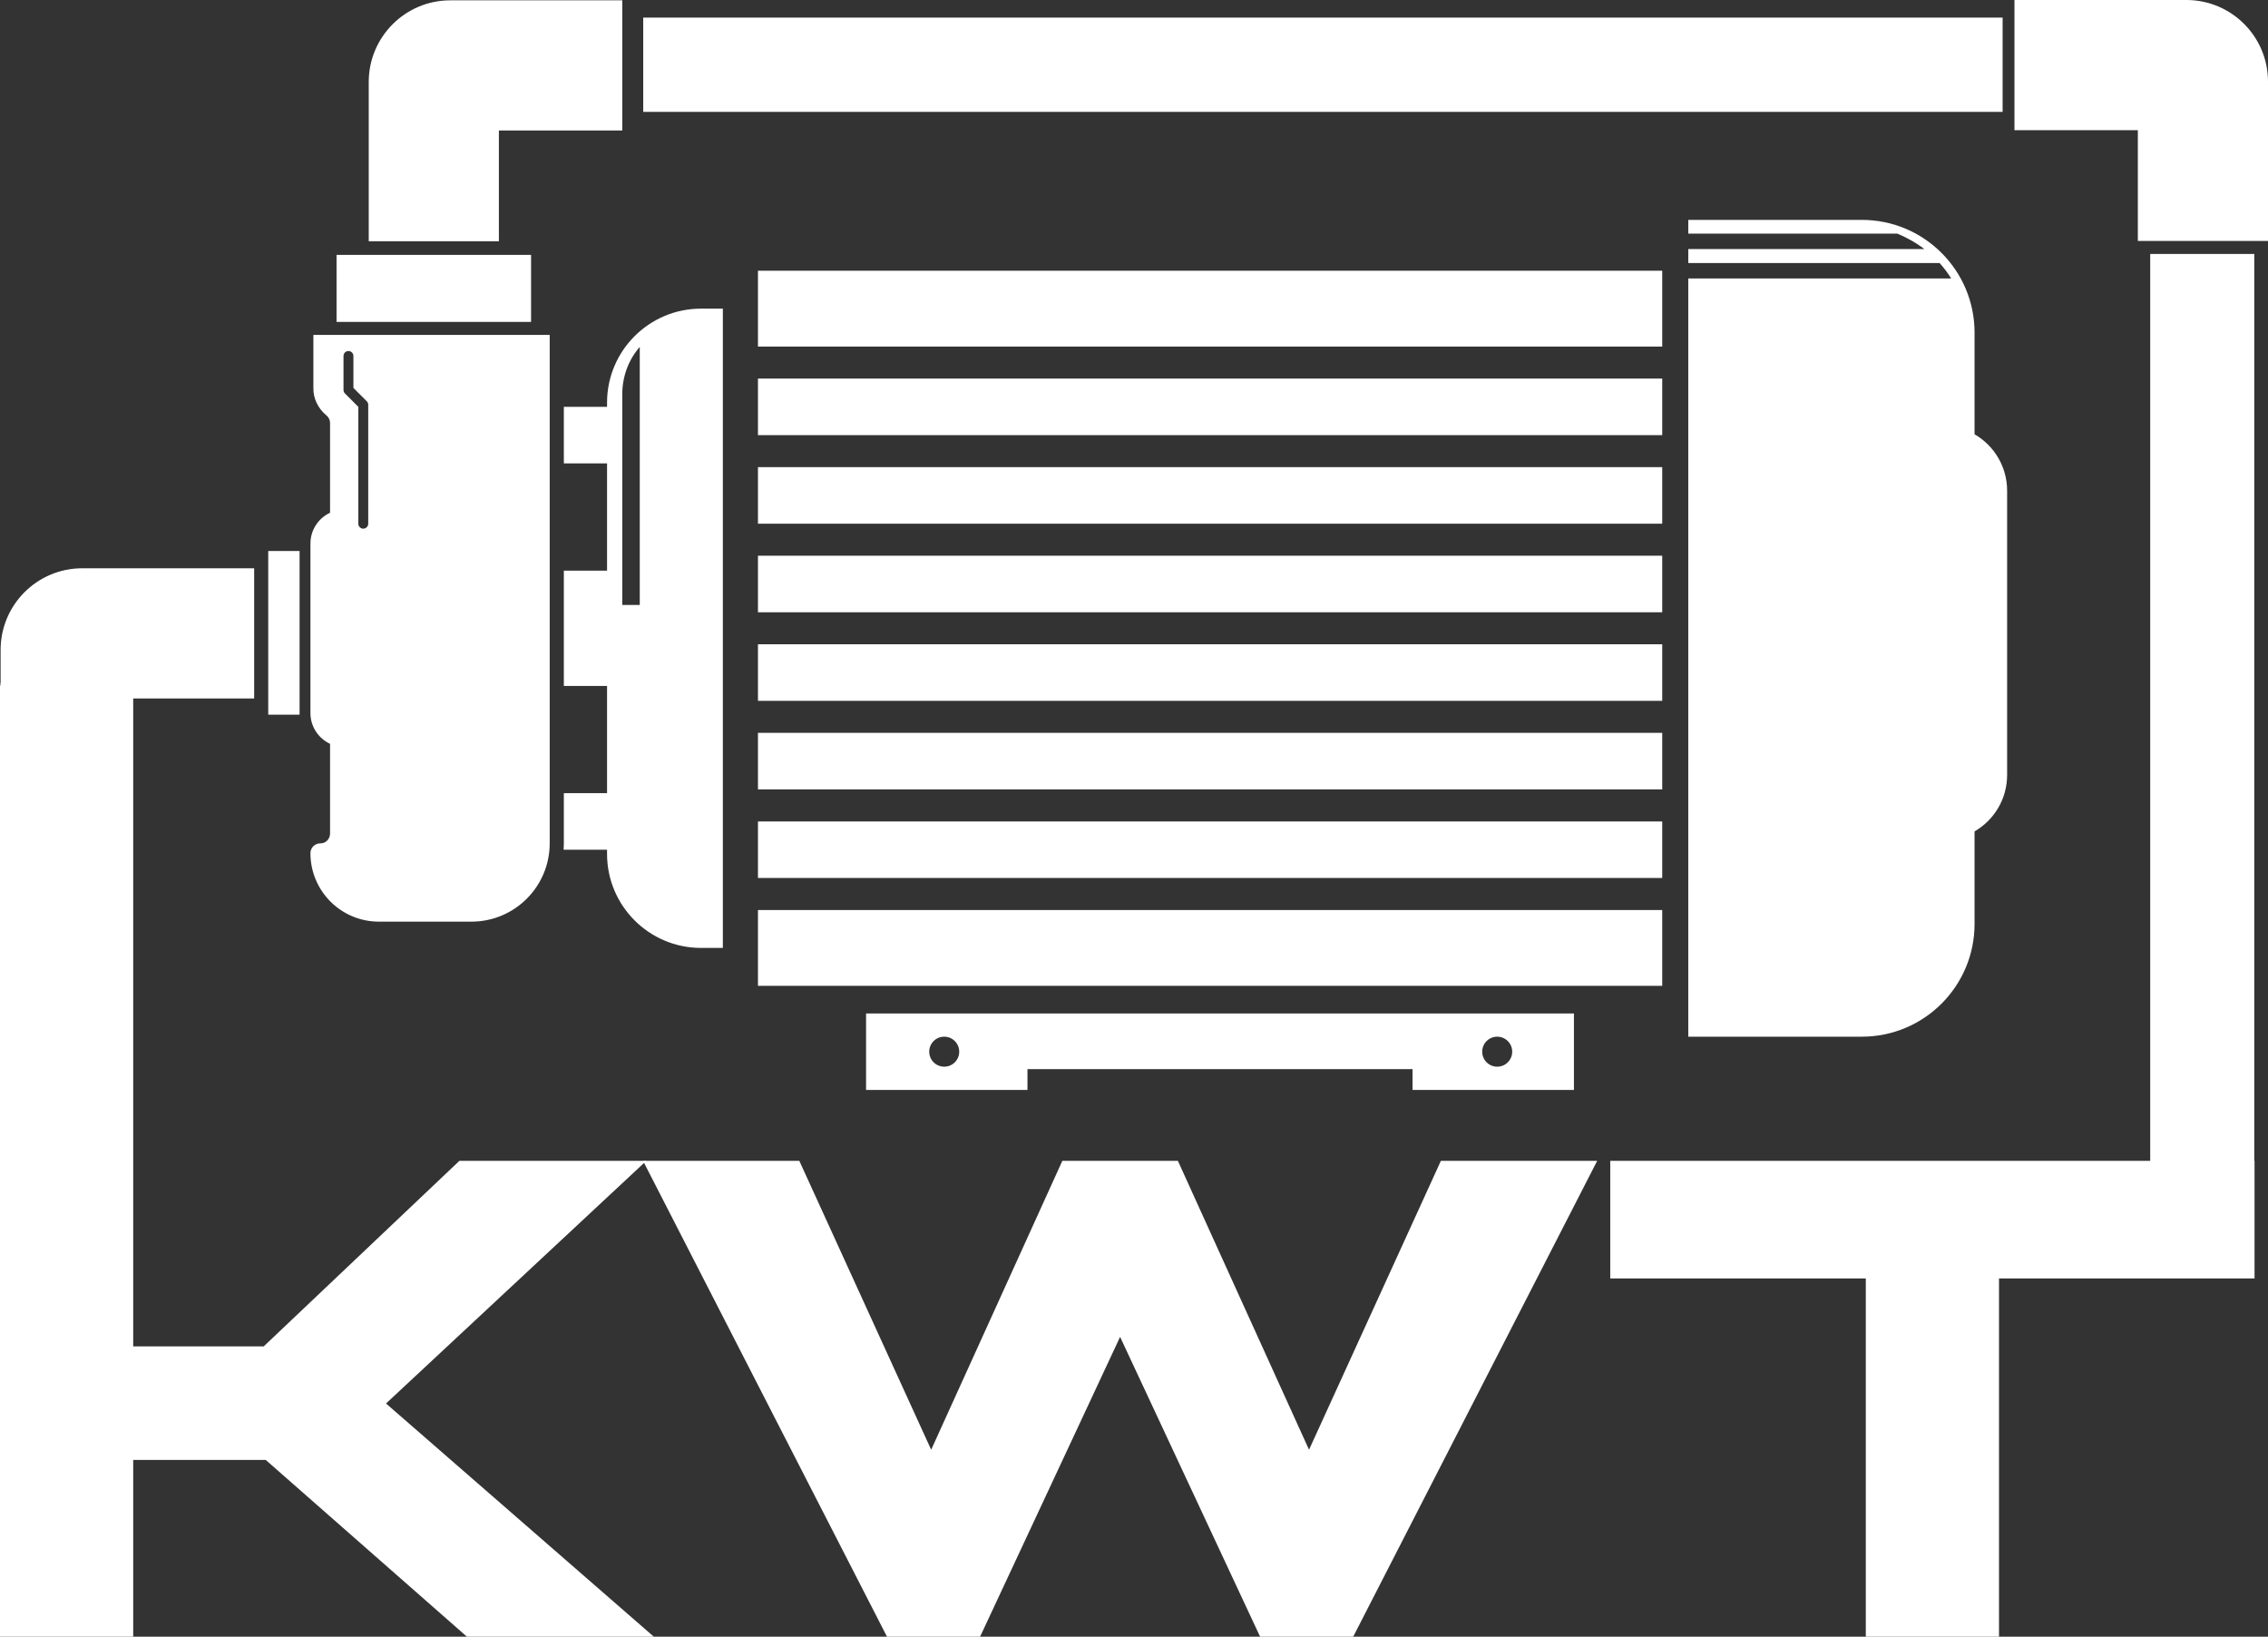
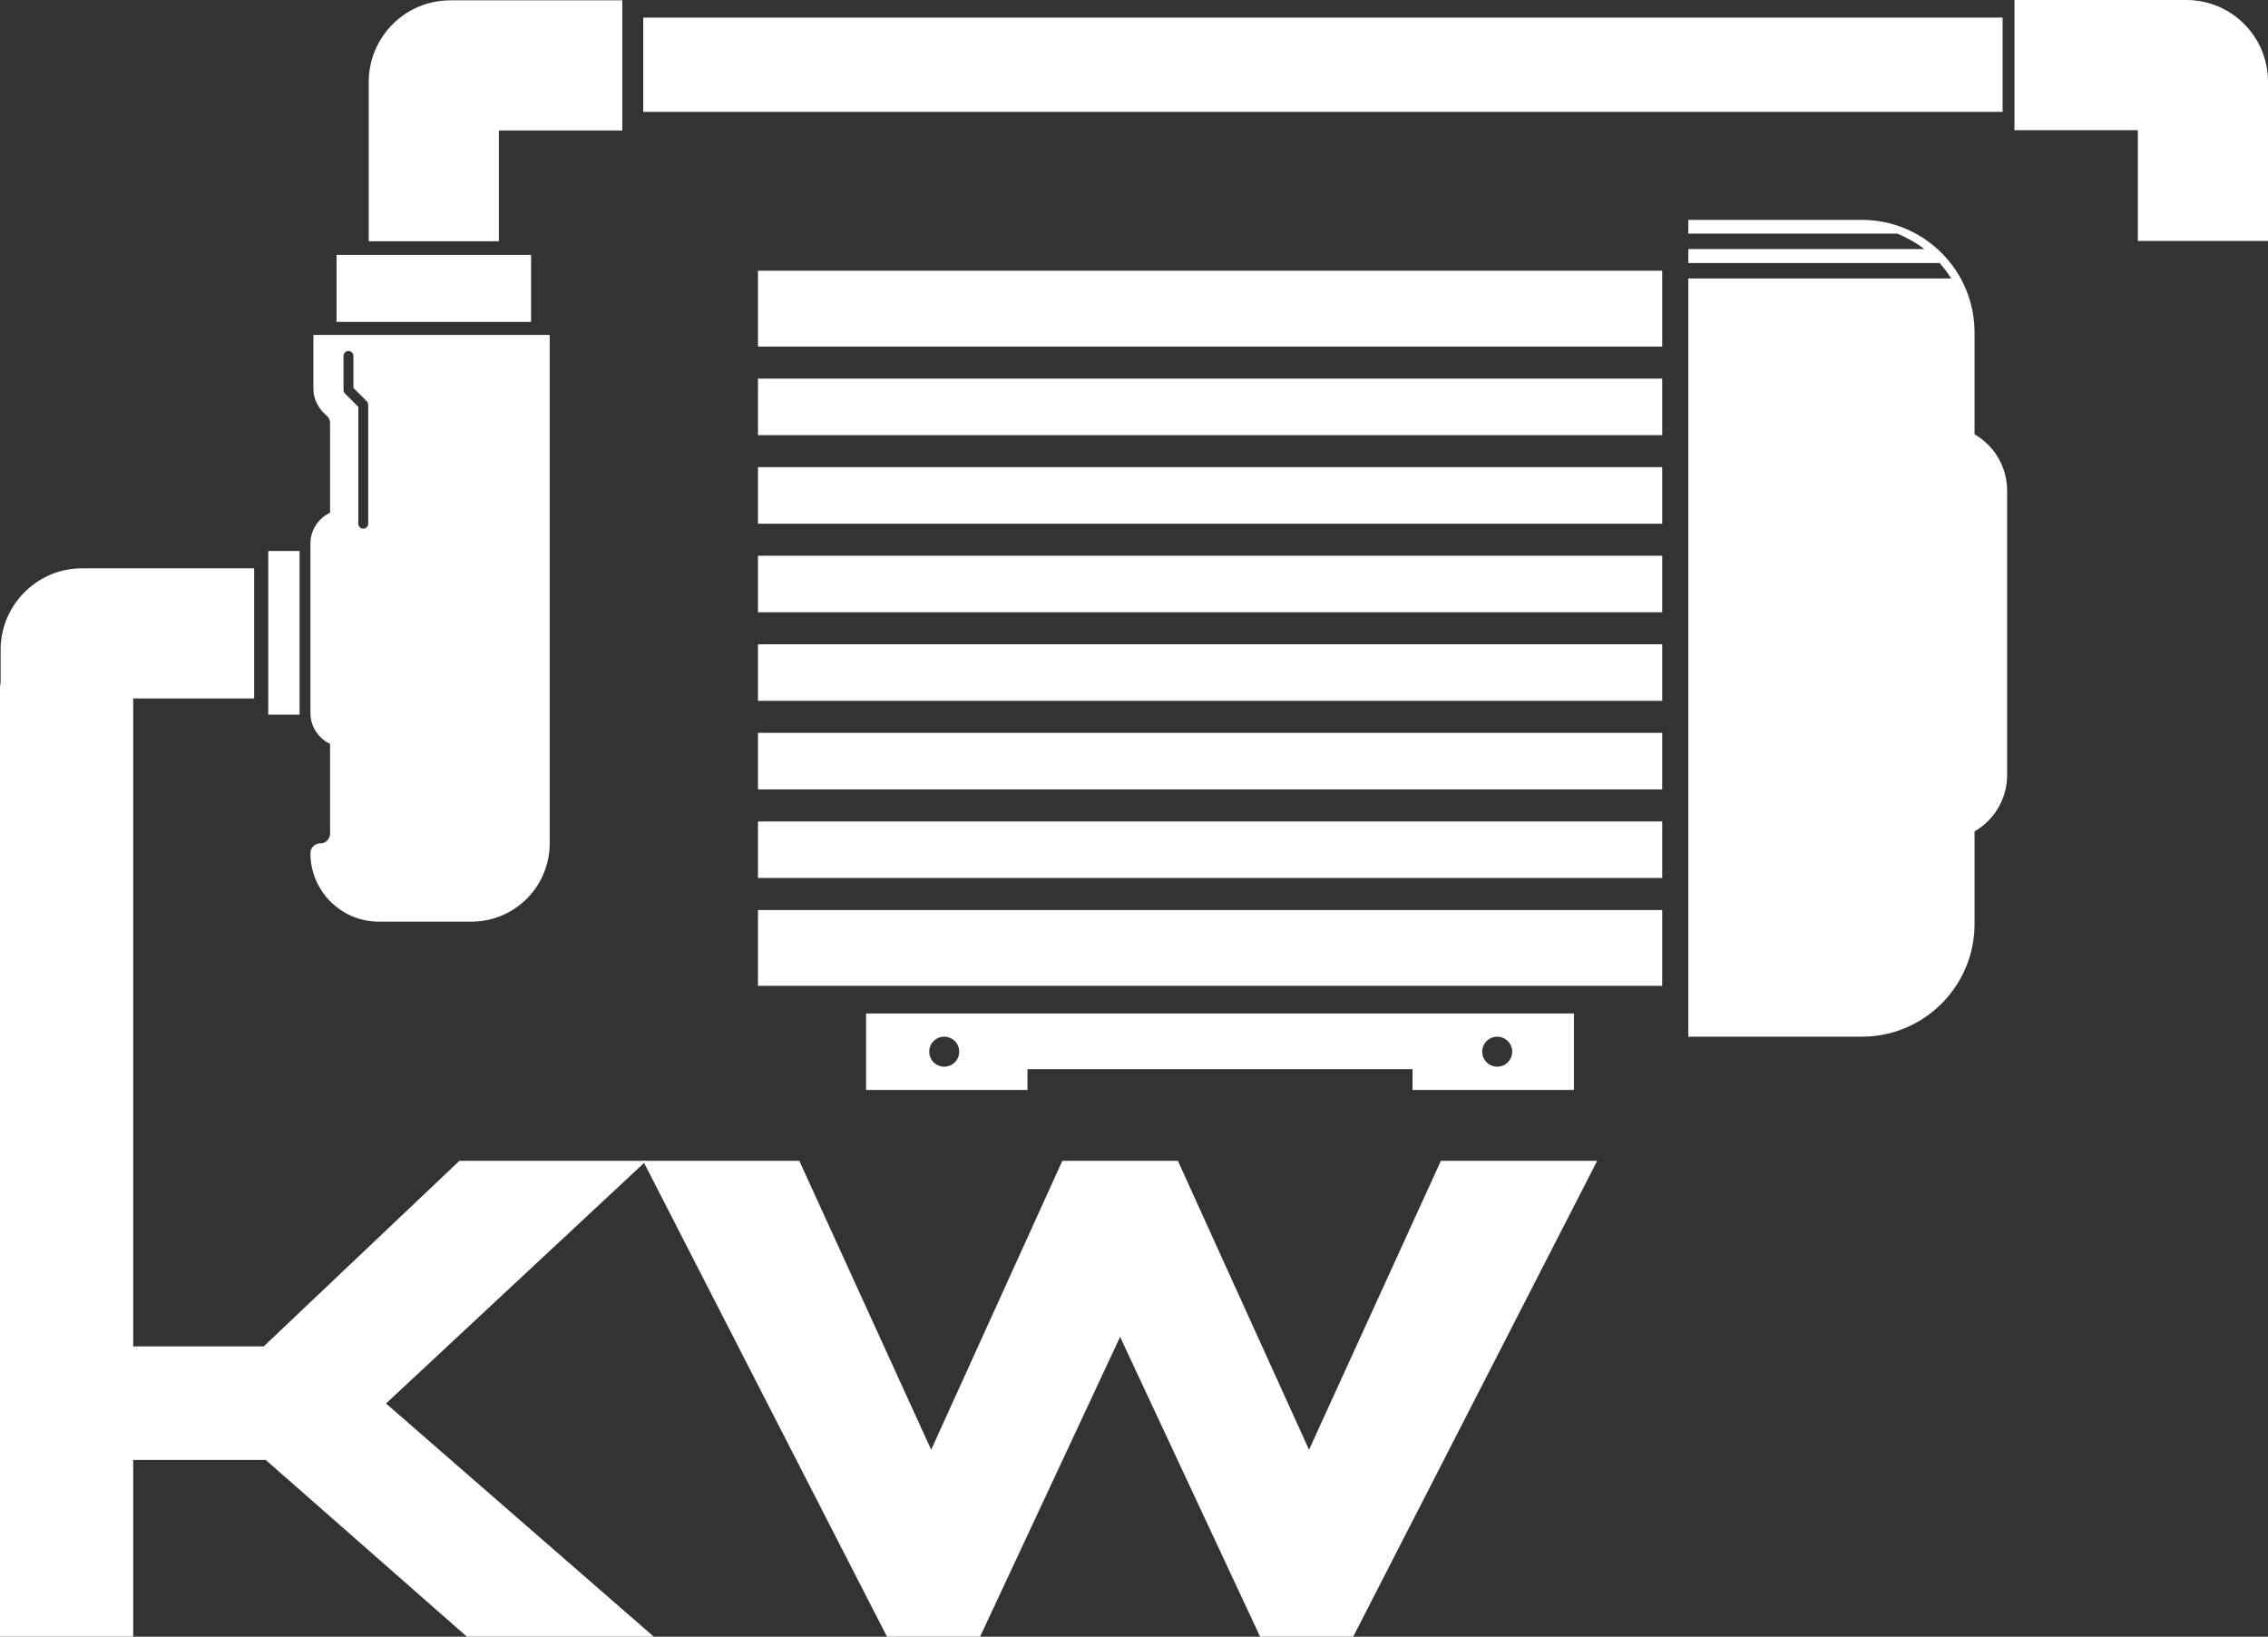
<svg xmlns="http://www.w3.org/2000/svg" id="Layer_2" data-name="Layer 2" viewBox="0 0 3840 2770.4">
  <rect x="0" y="0" width="3840" height="2770.4" fill="#333333" stroke="none" />
  <defs>
    <style> .cls-1 { fill: #fff; stroke-width: 0px; } </style>
  </defs>
  <g id="Layer_1-2" data-name="Layer 1">
    <g>
      <rect class="cls-1" x="569.81" y="431.45" width="329.36" height="113.44" />
      <path class="cls-1" d="M1053.6.56h-291.09c-76.32,0-138.2,61.87-138.2,138.2h0v269.65h220.37v-187.48h208.92V.56Z" />
      <rect class="cls-1" x="454.16" y="932.67" width="53.07" height="277.06" />
      <path class="cls-1" d="M1283.33,1486.18h1531.02v-95.74h-1531.02v95.74ZM1283.33,1668.71h1531.02v-128.34h-1531.02v128.34ZM1466.37,1844.91h273.26v-35.21h651.98v35.21h273.26v-129.44h-1198.5v129.44ZM2534.95,1754.79c14.03,0,25.4,11.37,25.4,25.4s-11.37,25.4-25.4,25.4-25.4-11.37-25.4-25.4,11.37-25.4,25.4-25.4ZM1598.69,1754.79c14.03,0,25.4,11.37,25.4,25.4s-11.37,25.4-25.4,25.4-25.4-11.37-25.4-25.4,11.37-25.4,25.4-25.4ZM1283.33,1336.26h1531.02v-95.74h-1531.02v95.74ZM1283.33,1186.33h1531.02v-95.74h-1531.02v95.74ZM1283.33,586.61h1531.02v-128.34h-1531.02v128.34ZM1283.33,736.54h1531.02v-95.74h-1531.02v95.74ZM1283.33,886.47h1531.02v-95.74h-1531.02v95.74ZM1283.33,1036.4h1531.02v-95.74h-1531.02v95.74Z" />
      <path class="cls-1" d="M669.07,566.93h-138.48v89.61h.02c-.53,17.59,7.79,34.86,22.17,46.7,3.7,3.05,6.06,7.67,6.06,12.83v151.85c-19.63,9.16-33.24,29.06-33.24,52.15v286.86c0,23.09,13.61,42.99,33.24,52.15v151.85c0,9.06-7.25,16.79-16.3,16.62-9.32-.17-16.93,7.33-16.93,16.61,0,64.01,51.89,115.91,115.91,115.91h156.67c73.19,0,132.52-59.33,132.52-132.52v-860.61h-261.63ZM623.45,886.47c0,4.63-3.76,8.39-8.39,8.39s-8.39-3.76-8.39-8.39v-197.83l-22.62-22.62c-1.57-1.57-2.46-3.71-2.46-5.93v-57.53c0-4.63,3.76-8.39,8.39-8.39s8.39,3.76,8.39,8.39v54.05l22.62,22.62c1.57,1.57,2.46,3.71,2.46,5.93v201.31Z" />
      <rect class="cls-1" x="1089.06" y="29.79" width="2301.61" height="159.59" />
      <path class="cls-1" d="M2704.25,1964.92l-413.11,805.48h-157.64l-237.04-507.45-237.04,507.45h-157.64l-413.08-805.48h264.64l223.25,489.04,222.09-489.04h195.62l222.06,489.04,223.25-489.04h264.67Z" />
      <path class="cls-1" d="M653.57,2375.72l440.73-410.8h-316.44l-331.4,314.14h-220.93v-1096.75h204.79v-220.37H139.23c-76.32,0-138.2,61.87-138.2,138.2v55.81h-.39v4.41h-.64v1610.03h225.53v-299.17h224.37l340.6,299.17h316.44l-453.37-394.69Z" />
-       <polygon class="cls-1" points="3816.77 1964.92 3816.77 429.85 3640.56 429.85 3640.56 1964.92 2726.35 1964.92 2726.35 2164 3159.02 2164 3159.02 2770.4 3384.55 2770.4 3384.55 2164 3817.21 2164 3817.21 1964.92 3816.77 1964.92" />
      <path class="cls-1" d="M3410.71,0h291.09c76.32,0,138.2,61.87,138.2,138.2h0v269.65h-220.37v-187.48h-208.92V0Z" />
      <path class="cls-1" d="M3343.17,735.1v-172.03c0-105.42-85.46-190.87-190.87-190.87h-293.83v23.28h353.95c14.03,5.81,30.03,14.16,45.74,26.08h-399.69v23.67h425.5c6.97,7.72,13.58,16.38,19.59,26.08h-445.09v1283.48h293.83c105.42,0,190.87-85.46,190.87-190.87v-156.62c32.95-19.07,55.13-54.67,55.13-95.47v-481.25c0-40.81-22.18-76.41-55.13-95.47Z" />
-       <path class="cls-1" d="M1186.94,522.44c-87.89,0-159.13,71.25-159.13,159.13v7.1h-73.14v95.74h73.14v181.5h-73.14v195.16h73.14v181.5h-73.14v84.96c0,3.63-.17,7.22-.41,10.78h73.55v7.1c0,87.88,71.24,159.13,159.13,159.13h36.93V522.44h-36.93ZM1083.19,1024.04h-29.6v-356.89c0-29.12,10.14-57.46,29.2-79.48.13-.15.26-.31.4-.46v436.83Z" />
    </g>
  </g>
</svg>